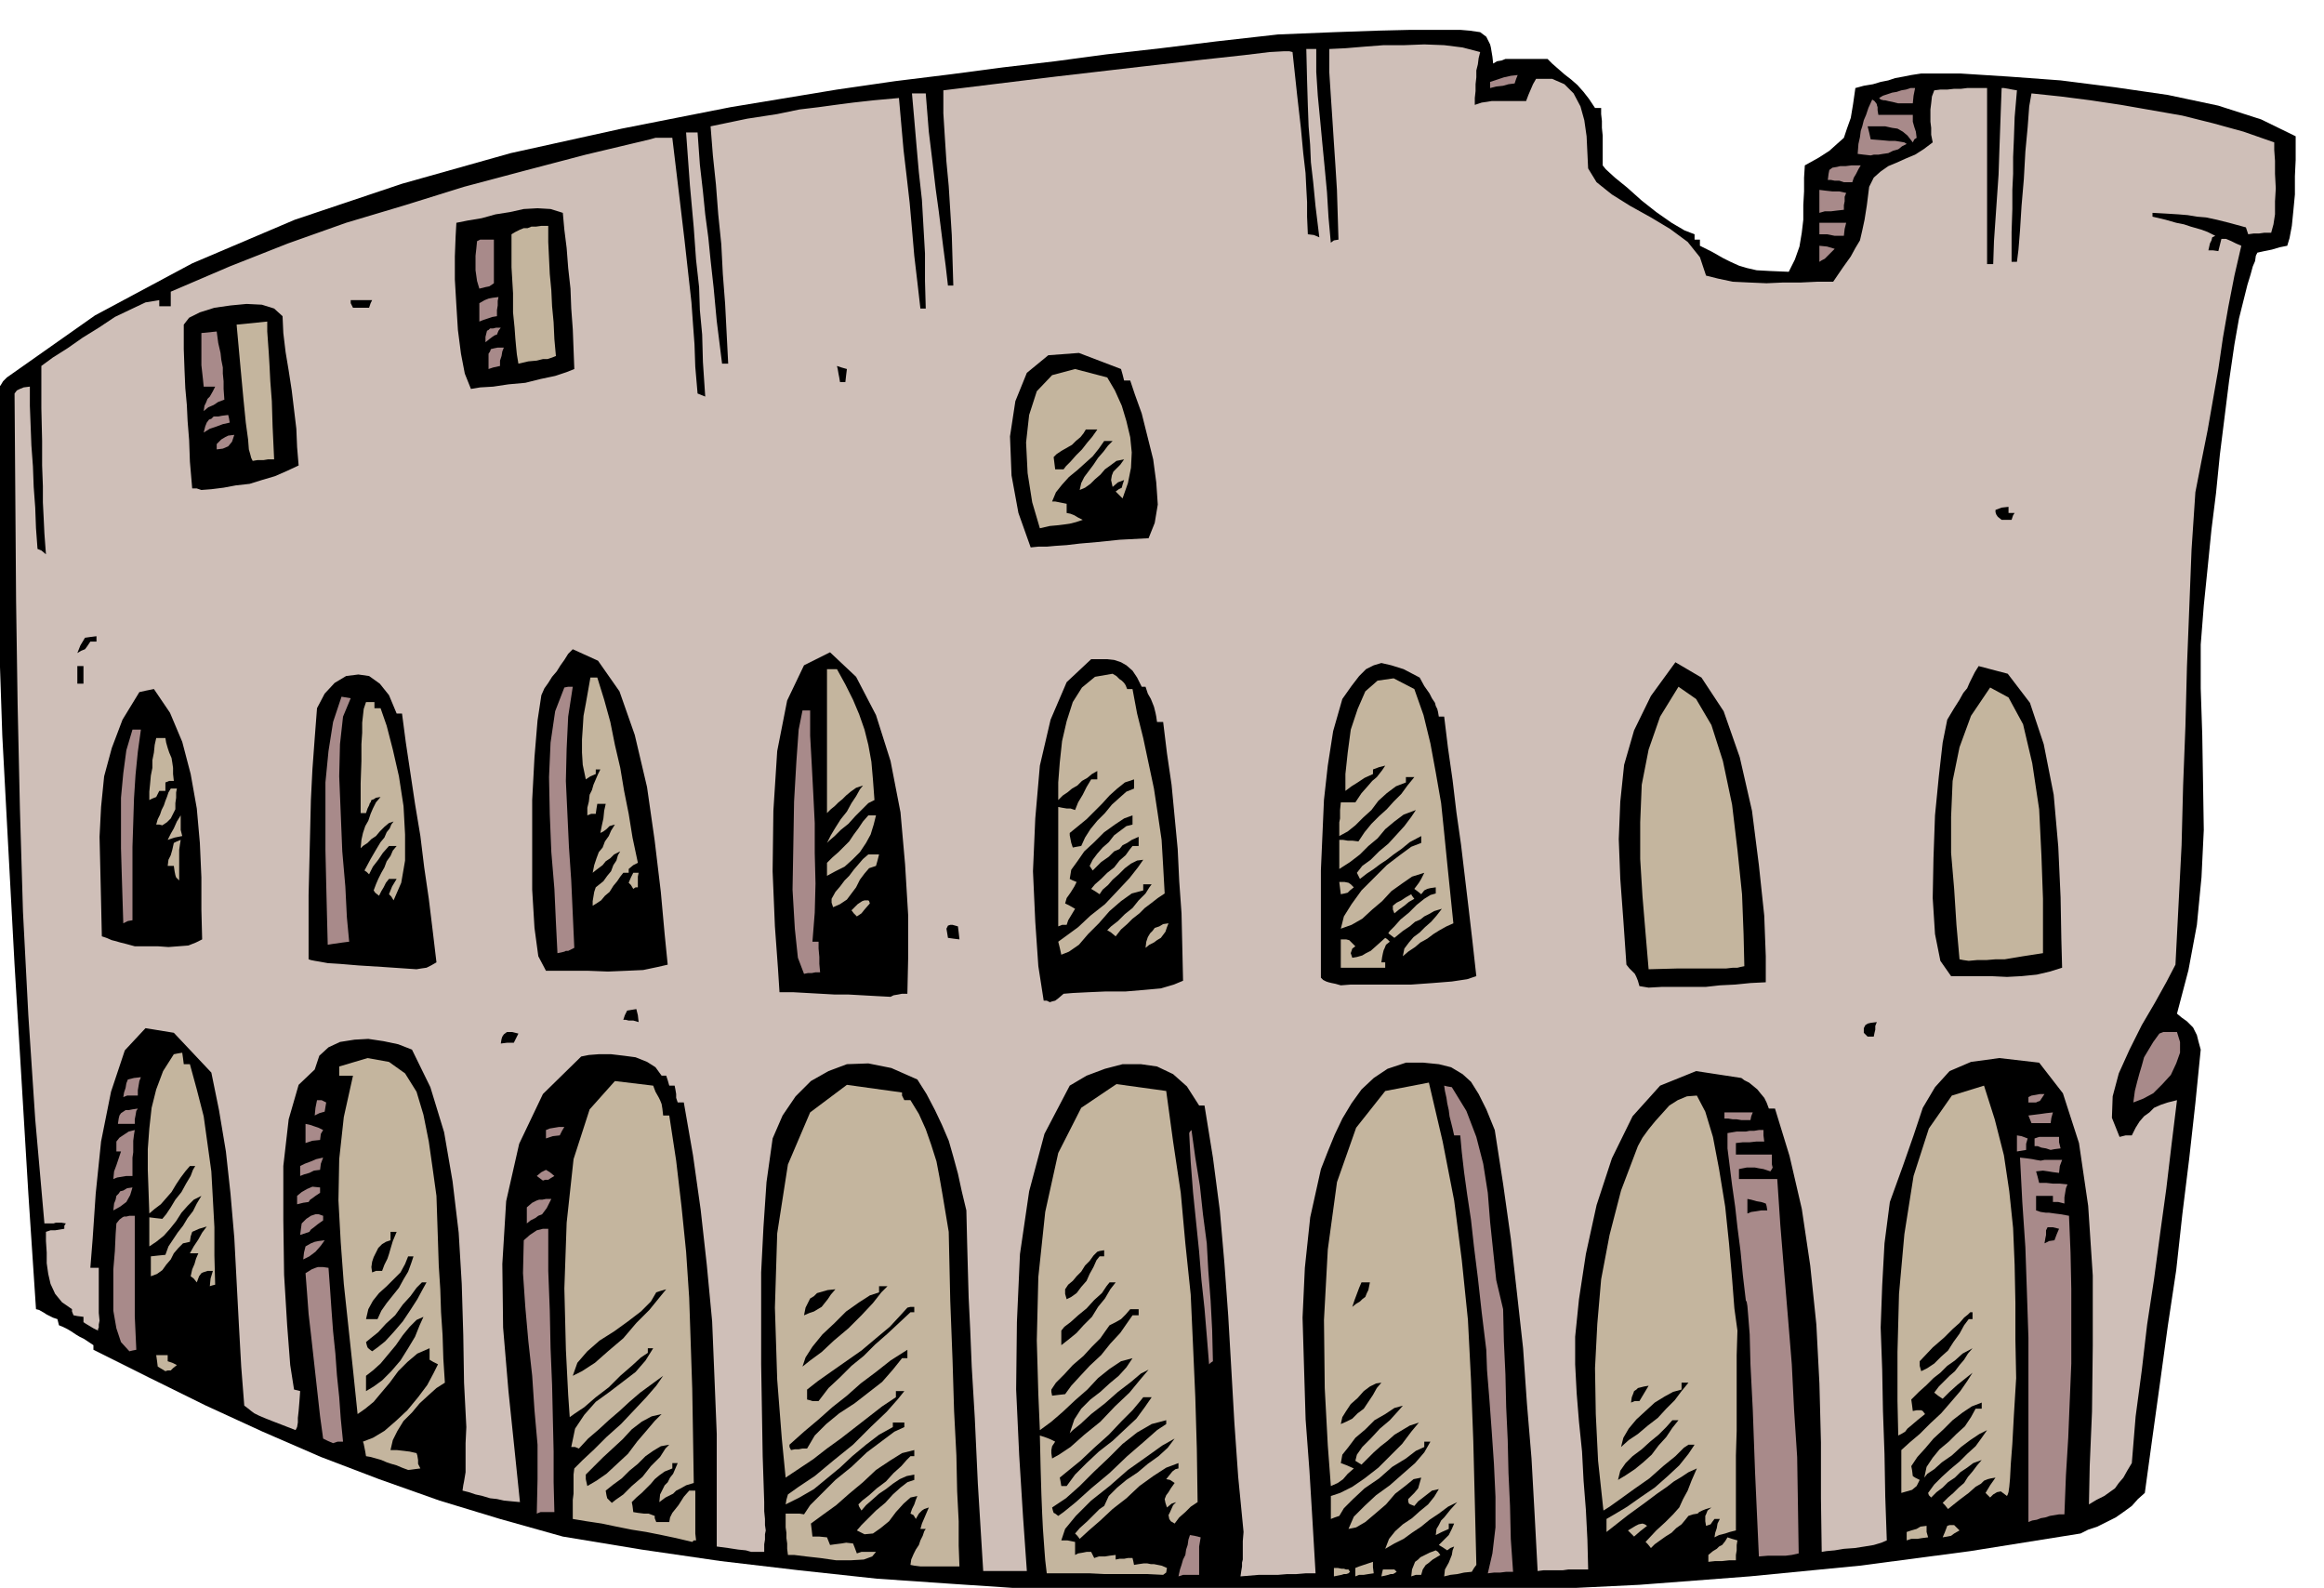
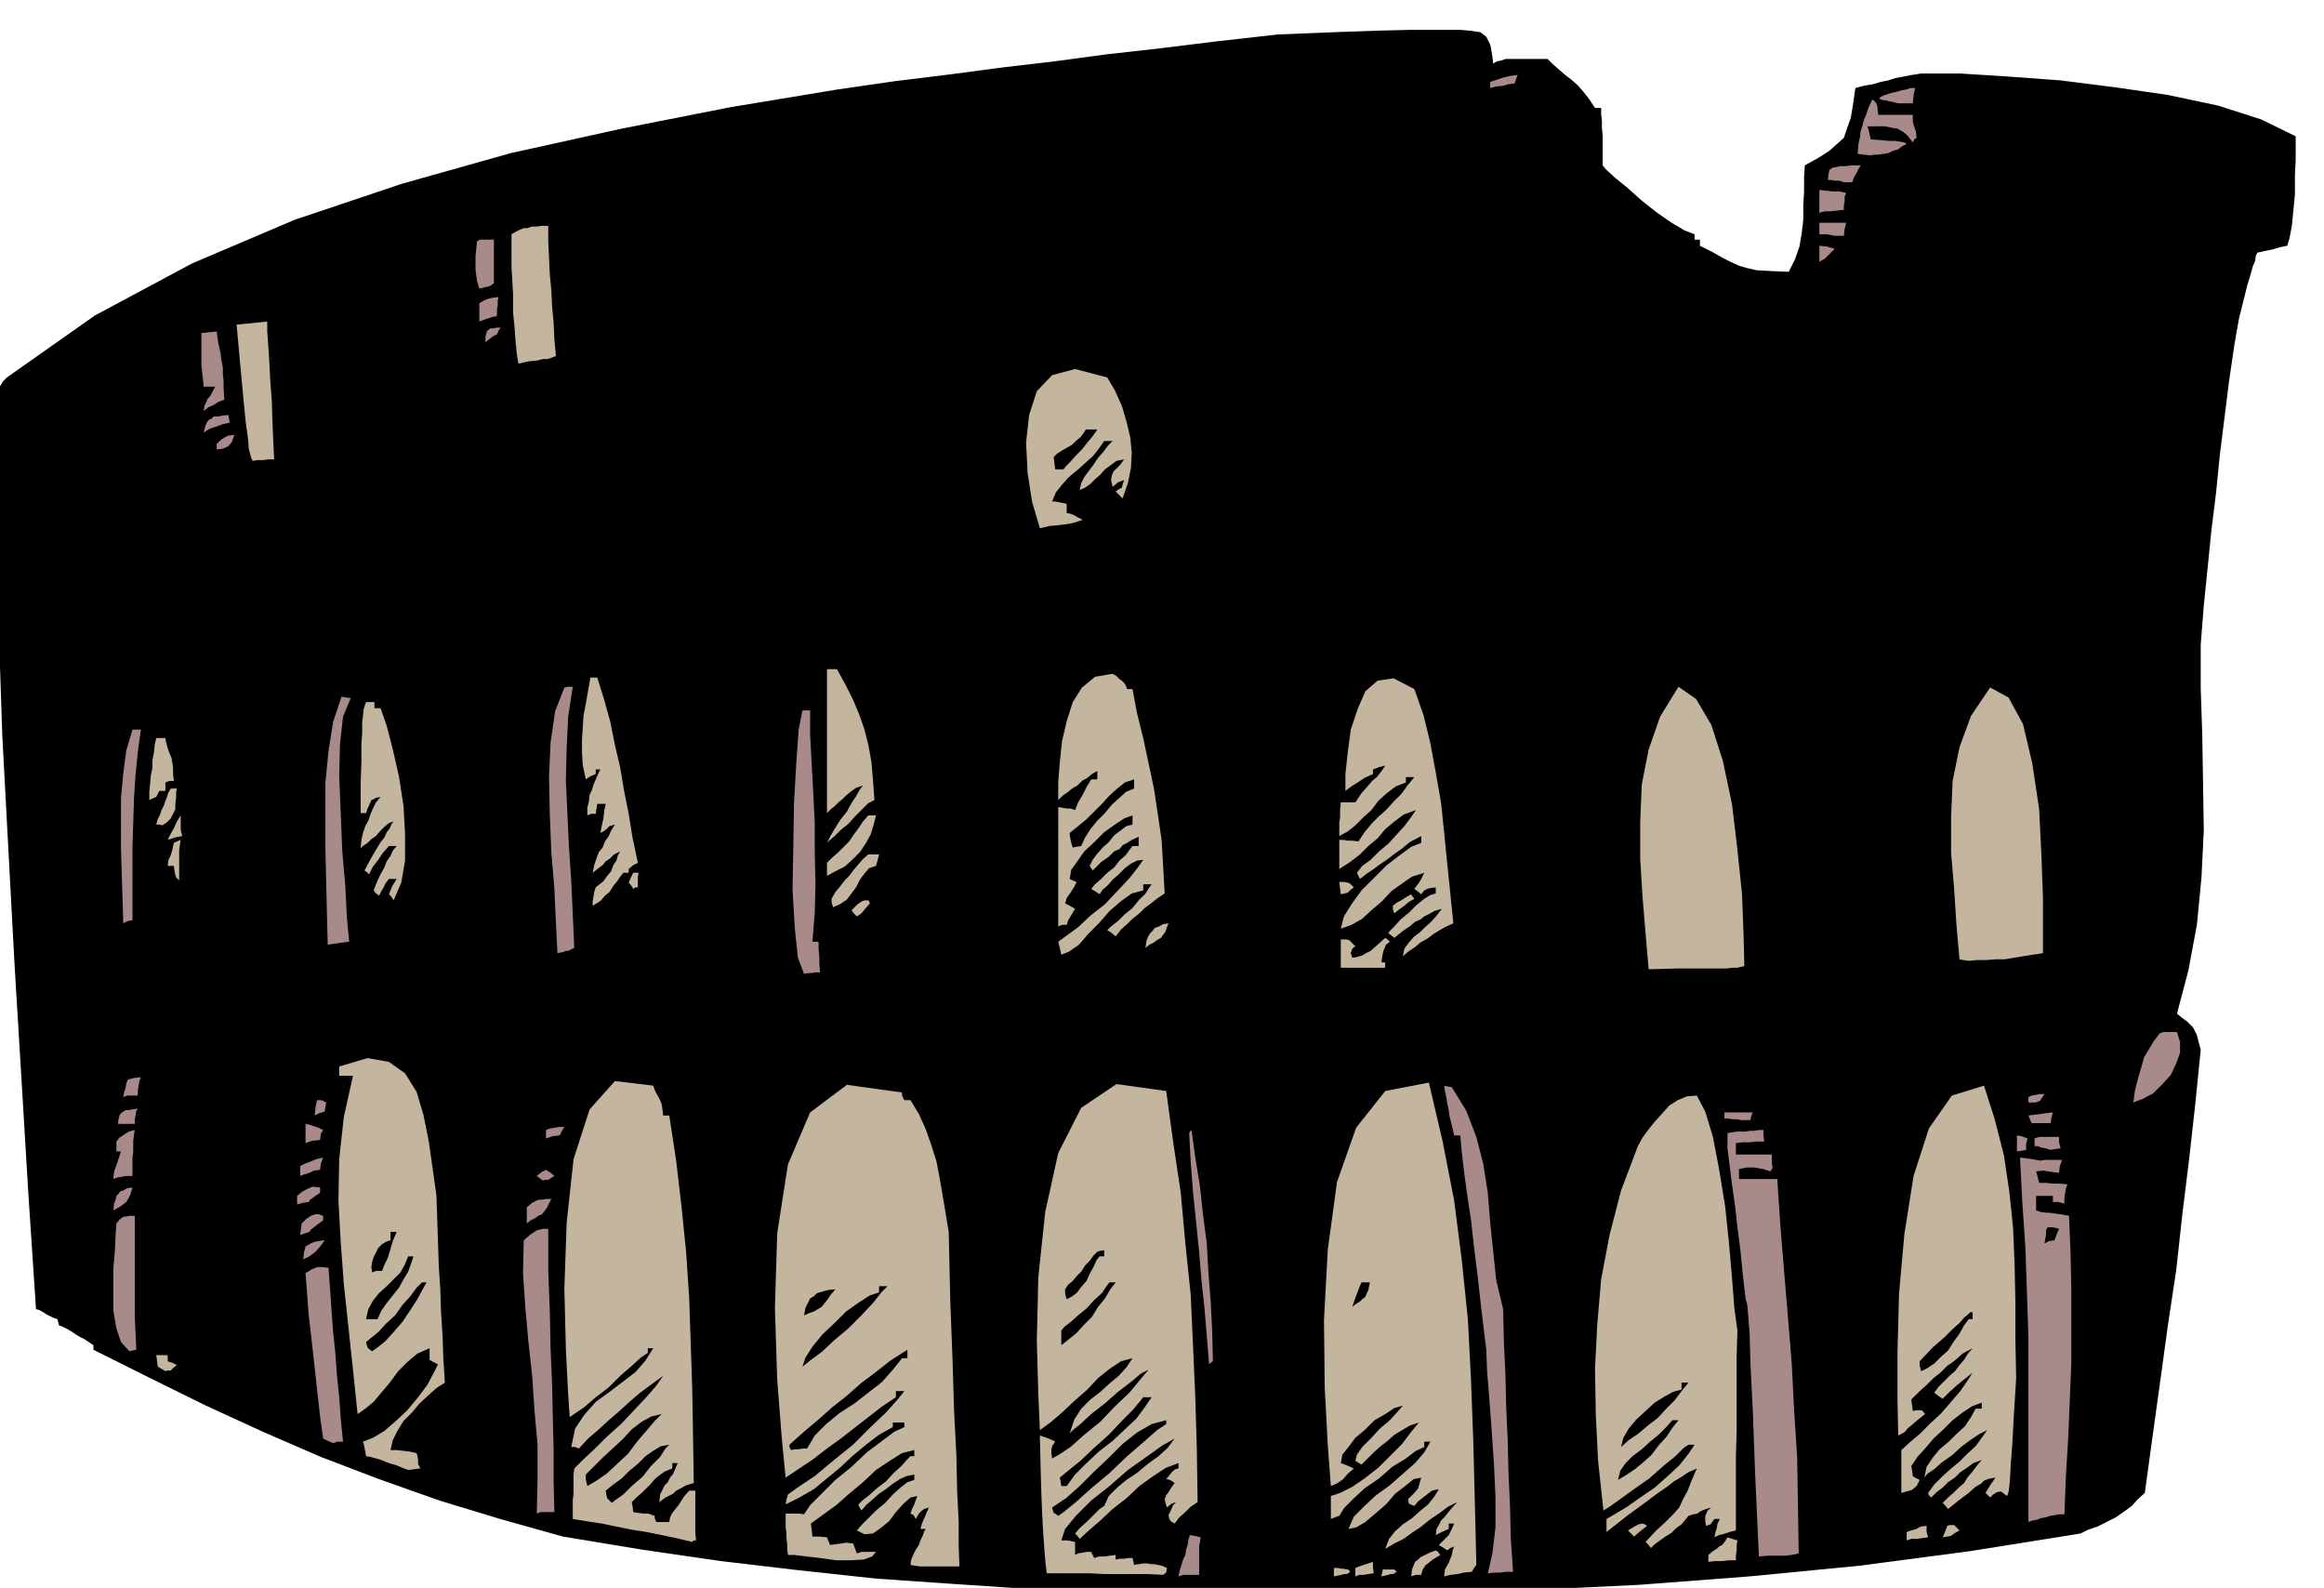
<svg xmlns="http://www.w3.org/2000/svg" fill-rule="evenodd" height="335.05" preserveAspectRatio="none" stroke-linecap="round" viewBox="0 0 3035 2074" width="490.455">
  <style>.brush1{fill:#000}.pen1{stroke:none}.brush2{fill:#c4b59e}.brush3{fill:#a88a8a}</style>
  <path class="pen1 brush1" d="m1566 2085-109-5-105-4-105-7-102-7-102-11-102-12-103-15-103-17-82-23-79-24-79-28-76-29-76-33-74-34-75-37-72-36v-6l-6-4-6-4-6-3-5-3-6-4-5-3-6-3-5-2-1-4-1-4-6-2-4-2-4-2-3-2-7-4-4-1-10-151-9-150-9-149-8-149-8-150-5-149-4-149V514l3-6 4-5 3-5 5-5 115-81 127-68 134-57 140-47 142-40 145-32 142-28 139-23 76-11 73-9 68-9 68-8 67-9 71-8 73-9 80-9 74-3 57-2 42-1h65l12 1 14 2 8 6 5 10 1 4 1 6 1 6 1 9 5-3 6-1 5-2h55l6 6 8 7 8 7 9 7 8 7 8 9 7 9 8 12h8v8l1 9v9l1 10v39l4 5 12 11 16 13 19 17 19 15 20 14 17 10 13 5v7h7v8l16 8 14 8 10 5 11 5 10 3 13 3 18 1 24 1 8-16 6-17 3-18 2-17v-19l1-18v-18l1-16 18-10 14-9 10-9 9-8 4-12 5-14 3-18 3-21 11-3 12-2 10-3 10-2 9-3 11-2 10-2 13-2h51l63 4 68 5 71 9 69 10 66 14 56 18 45 22v31l-1 21v24l-2 21-2 20-3 16-3 10-10 2-10 3-10 2-9 2-2 4-1 7-3 7-3 11-4 13-5 20-6 24-6 34-7 48-6 48-6 48-5 50-6 48-5 50-5 49-4 51v57l2 61 1 61 1 63-3 62-6 62-11 59-15 57 6 5 7 5 4 4 4 4 2 4 3 6 2 8 3 11-7 70-8 72-9 73-8 73-11 73-10 73-10 72-10 73-9 8-8 9-11 8-10 7-12 6-12 6-12 4-10 5-144 23-144 19-144 14-144 11-144 7-144 5-144 2-143 1z" />
  <path class="pen1 brush2" d="m1519 2057-20-1h-56l-20-1h-56l-2-17-1-13-1-14-1-14-1-20-1-25-1-34-1-43 3 1 6 2 5 2 6 3-4 6-1 5v4l1 7 9-5 15-10 18-16 21-17 19-20 19-18 14-17 11-13-10 5-13 11-17 13-17 15-18 14-14 13-10 8-4 4 6-18 9-14 12-12 13-10 12-11 12-10 10-11 8-12-15 4-15 10-15 12-14 15-16 14-16 15-15 13-15 11-2-47-2-70 2-83 9-85 17-77 30-59 46-31 65 9 9 66 10 67 6 66 7 67 3 66 3 68 2 68 1 69-9 6-7 7-8 7-6 8-5-3-2-3-1-5 2-4 4-9 4-4-6 2-6 5-2-6-1-5 2-5 3-4 3-5 5-7-6-4-5-1 4-5 4-5 4-3 4-1v-7l-16 6-17 11-18 13-17 16-18 14-16 15-15 13-12 11-3-4-3-3 6-7 10-9 5-5 5-5 6-6 6-4 6-13 11-11 12-10 15-10 13-11 14-10 12-11 9-12-16 9-21 15-24 17-24 21-24 19-20 20-14 17-5 15h8l10 2v17l4-2 6-1 5-1h6l2 4 2 4 6-2h8l6-1 8-1v6l5-1h6l5-1h6l1 4 1 5 6-1 7-1h4l5 1h4l5 1 5 1 7 3-1 6-4 3z" />
  <path class="pen1 brush3" d="m1539 2059 2-9 2-6 2-7 3-6 1-7 2-6 1-7 2-6 6 1 8 2-1 6-1 6v37h-21l-6 2z" />
-   <path class="pen1" style="fill:#cfbfb8" d="m1620 2059 1-7 1-6v-5l1-4v-24l1-12-7-72-5-71-4-70-4-69-5-69-6-69-9-69-11-68h-7l-16-25-18-16-21-10-21-3h-24l-23 6-24 9-22 13-33 63-20 75-12 82-4 89-1 88 4 86 5 80 5 71h-57l-7-114-4-86-4-67-2-49-2-41-1-35-1-37-1-42-6-25-5-23-6-22-6-21-9-21-9-19-11-21-12-19-34-15-30-6-28 1-24 9-23 13-20 20-17 25-13 30-8 57-4 59-3 59v120l1 60 1 60 2 60v12l1 10v8l1 7-1 5v7l-1 6v10h-17l-7-2-10-1-13-2-15-2v-147l-3-74-3-73-7-74-8-72-10-71-12-69h-8l-2-6v-5l-1-6-1-5h-7l-2-7-2-6h-6l-8-11-11-7-15-6-15-2-17-2h-16l-13 1-10 2-50 49-31 65-17 75-5 82 1 83 7 83 8 77 7 68-11-1-10-1-9-2-9-1-10-3-9-2-9-3-8-2 1-7 1-5 1-6 1-6v-38l1-21-3-58-1-62-2-67-4-67-8-67-11-64-18-59-24-49-18-7-19-4-20-3-18 1-19 3-15 7-12 11-6 18-21 20-13 45-7 61v71l1 71 4 66 4 52 5 32 4 1 4 1-1 14-1 12-1 9v6l-1 6-2 4-18-7-13-5-10-4-7-3-6-3-4-3-5-4-4-3-4-51-3-54-3-57-3-57-5-58-6-55-9-54-10-49-49-52-37-6-27 29-18 54-13 65-7 68-4 59-3 38h11v59l1 10-1 5v4l-1 2v2l-6-3-5-3-5-3-3-2v-7l-8-1-5-1-2-5v-3l-13-9-9-11-6-13-3-13-2-14v-14l-1-15v-12l6-2h6l6-1 6-1v-4l2-3-6-1h-7l-3 1H58l-12-136-9-136-7-135-4-135-3-136-2-135-1-136-1-135 3-4 4-2 5-2 8-1v25l1 26 1 26 2 27 1 27 2 27 1 27 2 27 5 2 6 5-2-27-1-21-1-20v-21l-1-27v-32l-1-43v-55l15-11 19-12 20-14 21-13 21-14 21-10 19-9 18-3v8h15v-19l77-33 76-30 76-27 77-23 77-24 79-21 80-21 84-20 7-2h22l9 75 7 59 5 45 4 36 2 28 2 27 1 29 3 35 5 2 5 2-3-45-1-36-3-32-1-30-4-36-3-42-5-55-5-69h15l3 42 4 35 3 30 4 30 3 30 4 36 4 43 7 56h8l-2-39-2-39-3-39-2-39-4-39-3-39-4-38-3-38 48-10 39-6 29-6 25-3 22-3 23-3 27-3 33-3 3 34 3 34 4 34 4 35 3 34 3 35 4 34 4 35h7l-1-36v-36l-2-35-2-35-4-36-3-34-3-35-3-34h18l4 50 5 41 4 34 4 29 3 24 3 24 3 23 3 26h7l-1-33-1-33-2-32-2-32-3-32-2-31-2-32v-30l147-18 112-13 79-9 55-6 33-4 18-1h8l4 1 6 56 5 44 3 32 3 26 1 20 1 18v19l1 23 8 1 7 3-5-41-3-31-3-26-1-23-2-24-1-27-1-33-1-41h13v30l2 31 3 31 3 32 3 31 3 32 2 33 3 33 4-3 6-1-1-33-1-32-2-32-2-30-2-31-2-30-2-31V64l21-1 24-2 26-2h27l26-1 26 1 24 3 23 6-2 8-1 8-2 8v9l-1 9v9l-1 9v9l9-3 7-1 6-1h45l3-8 3-7 3-7 4-7h21l16 7 12 12 9 17 5 18 3 21 1 21 1 21 11 18 20 16 24 15 27 15 25 15 23 17 16 20 8 24 16 4 19 4 21 1 23 1 22-1h23l21-1h21l13-19 10-14 6-11 6-10 3-13 3-14 3-19 3-24 6-12 9-8 10-7 12-5 11-5 12-5 11-7 12-9-2-10v-9l-1-8v-16l1-8 1-9 3-8 8-1h9l9-1h9l8-1h26v230h8l1-30 2-29 2-29 2-29 1-30 1-28 1-28 1-27h3l6 1 5 1 6 1-3 35-1 29-1 23v22l-1 21v25l-1 30v39h7l2-16 2-25 2-32 3-35 2-36 3-32 2-27 3-17 38 4 39 5 40 6 40 7 40 7 40 10 40 11 40 14v10l1 14v17l1 19-1 17v17l-2 13-3 11h-9l-7 1h-7l-7 1-2-6-1-3-22-6-16-4-14-3-12-1-12-2-12-1-16-1-18-1v5l17 4 14 4 10 2 9 3 7 2 7 2 8 3 10 5-4 2-1 4-2 4-2 9h6l7 1 2-8 2-8h6l7 3 6 3 7 3-9 39-8 41-7 40-6 41-7 40-7 40-8 40-8 41-5 75-3 77-3 76-2 78-3 77-2 78-4 78-4 78-12 23-15 27-17 29-16 32-14 31-8 30-1 28 10 25 8-2h8l5-10 5-8 6-7 7-5 6-6 9-4 9-3 12-3-7 57-7 59-8 58-8 60-9 59-7 60-8 60-5 61-6 10-5 9-6 7-5 7-7 5-7 5-10 5-10 6 1-50 3-71 1-86v-92l-6-91-12-82-21-65-31-40-52-6-37 5-28 12-19 21-16 27-12 36-14 40-17 47-7 54-3 55-2 55 2 55 1 54 2 56 1 56 2 57-7 3-10 3-12 2-13 2-14 1-12 2-11 1-6 1-1-70v-73l-2-77-4-77-8-77-11-74-16-69-19-62h-8l-3-8-3-6-5-6-4-5-6-5-5-4-6-3-4-3-59-9-47 19-36 40-27 55-20 61-14 64-9 59-5 49v36l2 38 3 37 4 39 2 38 3 38 2 39 1 39h-26l-7 1h-25l-8 1-4-75-4-72-6-72-5-72-8-72-8-71-10-71-11-71-11-27-10-20-10-16-11-10-15-9-16-4-20-2h-23l-24 8-18 12-16 15-13 18-12 20-10 21-9 22-9 23-14 63-7 66-3 65 2 67 2 66 5 67 4 66 4 68h-13l-12 1h-12l-12 1h-25l-12 1-12 1z" />
  <path class="pen1 brush2" d="M1742 2059v-11h5l5 1h3l3 1h3l2 3-2 2-3 1h-3l-3 1-5 1-5 1zm28 0v-11l5-2 6-2 6-2 6-2v7l1 8-7 1-6 1h-6l-5 2zm34 0 1-5 1-4h15l3 3-3 2-2 1h-3l-3 1-4 1-5 1zm39 0 1-9 2-5 2-5 4-3 3-3 6-3 6-3 8-3 3 2 3 4-10 6-6 5-3 2-2 3-2 3-2 7h-7l-6 2z" />
  <path class="pen1 brush2" d="m1886 2059 1-9 5-9 2-5 2-5 1-6 2-5-5 2-4 3-6-4-5-3 7-7 6-6 4-8 3-7h-7v7l-9 4-8 4 1-8 3-5 3-6 4-4 8-10 9-10-12 6-12 9-12 8-11 9-12 8-11 8-12 6-12 7 5-13 8-10 10-9 12-8 10-9 11-9 8-10 6-10-9 2-9 7-9 7-5 6-5-2-2-1-1-3v-3l8-8 5-6 2-7 2-7-10 2-11 9-13 10-12 14-14 12-13 11-12 7-10 2 7-16 14-14 15-14 18-13 17-15 16-14 12-14 8-14h-8v7l-11 5-13 10-18 11-17 15-19 13-15 14-12 12-6 10-6 2-5 2v-30l12-4 16-8 16-11 18-14 16-16 15-15 12-16 10-12-12 4-10 6-10 6-9 8-9 7-9 8-8 8-8 8-8-5 2-8 7-10 11-11 12-13 13-11 10-11 7-8-11 3-12 8-14 8-12 12-13 11-9 12-8 10-2 11 8 3 9 4-8 7-6 7-7 5-9 4-4-53-4-75-1-89 5-92 12-88 25-71 38-48 57-11 18 77 15 77 10 78 8 78 4 78 3 80 2 80 2 82-3 4-3 5-10 1-9 2-9 1-8 2z" />
  <path class="pen1 brush3" d="m1943 2055 6-26 4-34v-40l-2-43-3-44-3-41-3-37-1-27-6-49-5-45-5-40-4-36-5-33-4-29-3-26-2-22h-8l-2-9-2-8-2-8-1-8-2-9-1-7-2-9-1-7 4 1 6 1 19 31 13 34 9 35 6 38 3 38 4 38 4 38 9 38 1 42 2 43 1 43 2 43 1 43 2 43 1 43 3 43h-9l-8 1h-8l-8 1z" />
  <path class="pen1 brush2" d="m1202 2046-8-1-5-1 1-7 3-7 3-6 4-6 2-6 3-6 2-6 2-3h-7l2-7 3-7 3-7 3-7-6 2-3 2-4 4-4 7-3-5-4-2 2-6 3-6 2-6 2-5-9 2-9 8-10 11-9 12-11 9-10 7-11 1-10-5 6-7 9-9 10-10 12-10 10-11 10-9 9-7 9-3v-7l-10 2-9 4-9 6-9 7-9 6-9 8-8 7-6 7-3-5-1-3 5-5 9-7 10-9 12-9 10-11 10-9 7-8 5-5h5v-8l-16 4-16 10-18 12-17 16-18 15-17 15-18 13-15 11 1 8 1 9h9l10 1 2 5 2 5 7-1 8-1 6-1 9 1 2 5 3 8 6-2h19l-5 6-11 4-17 1h-19l-21-3-18-2-16-2h-8l-1-8v-7l-1-7v-7l-1-7v-18h18l6 1 8-12 15-15 18-18 21-17 20-19 20-15 16-12 13-6v-6h-15v6l-18 10-17 13-18 15-16 15-17 14-17 14-19 11-18 9 1-6 2-7 14-10 21-14 24-20 26-21 23-23 21-20 15-17 8-10h-11v8l-18 12-18 14-18 14-18 14-18 13-18 14-18 12-18 12-5-51-6-77-3-94 3-97 14-90 29-68 48-36 72 10v4l3 6h8l11 18 9 20 7 20 7 22 4 21 4 23 4 24 4 24 2 90 3 78 2 66 3 58 1 47 2 39v32l1 27h-51zm1029-6v-9l6-5 5-3 3-3 4-2 4-5 3-5 6 2 7 2-1 6v7l-1 6v7h-9l-9 1h-9l-9 1z" />
  <path class="pen1 brush3" d="m2297 2033-5-110-3-82-3-59-1-39-2-25-1-12-1-6-1-1-4-34-3-31-4-31-3-27-4-28-3-24-3-24v-20l6-1 6-1h12l5-1h6l6-1h6v7l1 8h-10l-9 1h-9l-9 1v15h47v13l1 4-1 2-2 3-9-3-6-1-5-1h-11l-5 1-5 1v13h50l4 60 5 61 5 60 5 61 3 60 4 61 1 62 1 64-9 2-8 1h-23l-12 1z" />
  <path class="pen1 brush2" d="m2156 2022-4-5-3-3 14-15 12-11 10-10 8-9 5-11 6-11 5-13 7-16-11 5-9 6-10 6-9 7-13 9-16 12-22 16-28 22v-17l12-7 15-9 17-12 19-13 17-15 15-14 12-15 8-12h-8l-6 4-11 11-16 13-18 16-20 14-18 13-14 10-8 5-7-65-3-61-1-60 3-58 5-58 11-58 15-58 22-58 6-11 8-11 9-11 9-10 9-10 11-7 12-5 13-1 11 21 10 33 8 42 8 49 5 48 4 46 3 39 4 29-1 32v99l-1 32v98l-8 2-6 2-8 2-6 3 1-6 2-6 1-6 3-6h-7l-3 4-2 3-3 1-3 1-1-6v-7l1-2 2-5 5-4-7 2-5 2-4 2-2 2-6 1-6 2-4 5-5 6-7 5-6 6-8 5-7 5-7 5-5 5zm-1252-8-21-5-19-4-20-4-19-3-20-4-19-4-20-3-18-3v-25l1-8v-25l1-8 11-11 15-14 16-16 19-17 17-18 16-17 13-15 9-13-15 11-15 11-14 12-13 12-14 12-13 12-14 12-12 13-5-2h-5l5-24 12-18 15-17 18-13 17-13 17-13 13-15 10-16h-7v6l-9 6-12 11-15 13-15 15-17 13-15 13-12 8-7 5-2-29-3-59-2-80 3-86 9-83 21-65 33-37 50 6 3 8 4 7 2 4 2 5 1 6 1 9h8l9 59 7 60 6 59 4 60 2 59 2 60 1 60 1 63-10 3-7 4-6 3-4 4-10 5-8 6 1-10 3-6 3-6 4-4 3-6 4-5 3-7 3-7h-7v7l-10 4-7 5-6 5-5 6-6 6-6 6-7 6-6 6 1 5 1 8 6 1 8 1h6l8 3v3l2 5h17l1-6 3-6 4-5 4-5 7-11 7-8h8v56l1 9h-3l-2 2zm1586-2v-11l6-2 7-2 5-3 8-1v8l2 7-8 1-6 1h-8l-6 2z" />
  <path class="pen1 brush2" d="m2134 2007-4-4-4-4 5-3 5-3 4-2 5-1 3 1 3 2-9 7-8 7zm403 1 3-7 3-8 3-1h6l3 3 4 4-7 4-4 3-5 1-6 1z" />
  <path class="pen1 brush3" d="M2649 1988v-241l-2-60-2-58-4-59-3-58 9 1 7 1 5 1 6 1 5-1h23l-3 8-1 9-8-1-6-1-7-1-9 1 2 7 2 8h9l9 1h9l10 1-2 5-1 6-1 6v8l-8-2h-7v-8h-22v19l6 2 7 1h4l7 1 8 1 11 2 2 48 1 48v97l-2 48-2 49-3 49-2 51h-7l-6 1-6 1-6 2-6 1-5 2-6 1-5 2z" />
  <path class="pen1 brush1" d="m1382 1980-4-3-2-1-1-3-1-4 18-12 18-16 19-19 19-18 18-18 19-15 19-11 19-5v5l-12 8-17 15-22 19-23 22-24 20-20 18-16 13-7 5z" />
  <path class="pen1 brush3" d="m701 1977 1-45v-45l-4-45-3-45-5-45-4-45-3-44 1-43 8-7 6-4 3-2 4-1 4-1h7v55l2 52 1 49 2 48 1 44 1 43v40l1 39h-18l-5 2z" />
  <path class="pen1 brush2" d="m2544 1971-4-5-3-3 7-7 7-6 7-7 7-6 5-8 6-7 6-8 6-7-11 4-8 6-9 6-7 7-9 6-7 7-8 6-7 7-3-3-1-3 8-11 10-10 11-10 12-10 10-10 11-10 8-11 7-10-10 5-12 8-12 9-12 11-13 9-10 9-9 6-4 5 3-14 8-12 9-11 12-10 10-10 11-10 8-12 6-11h8v-8l-13 5-12 8-13 10-12 12-13 12-11 13-10 11-8 12 1 5 1 8 3 2 6 3-4 8-6 5-7 2-7 2v-56l11-10 13-11 14-14 14-13 13-15 12-14 9-13 7-11-10 8-10 8-10 9-9 9-6-4-5-4 6-8 7-7 7-7 7-6 6-8 6-7 5-8 6-7-13 7-10 9-10 7-9 9-9 7-9 9-10 9-10 10 1 7 1 8 5-1h6l2 1 3 4-10 8-7 6-6 5-3 4-5 3-4 2-1-45v-64l2-76 7-78 12-76 20-62 30-43 42-13 14 44 12 47 7 47 5 48 2 48 1 50v48l1 50-3 49-2 37-2 26-1 19-1 11-1 7-1 3-1 2-8-6-5 1-5 3-4 4-3-3-3-3 6-10 7-10-6 1-4 1-5 2-4 4-7 4-9 8-12 9-15 12z" />
  <path class="pen1 brush1" d="m799 1963-4-4-2-2-1-4-1-6 10-8 11-8 10-10 11-9 10-10 10-7 10-6 11-2-5 5-7 11-12 12-11 14-14 12-11 11-10 7-5 4zm587-22-1-6-1-5 11-9 16-13 18-17 19-17 17-18 14-14 10-12 4-5h11l-9 13-11 15-15 14-16 15-18 14-16 15-15 15-11 15h-7zm-619 0-2-9v-6l10-10 12-12 13-12 13-12 12-13 13-10 13-7 13-3-9 9-11 13-12 14-12 16-14 13-14 13-13 9-12 7zm1346-8 3-12 7-10 9-9 12-9 11-10 11-9 10-10 8-9h8l-8 10-8 12-10 11-9 12-11 10-11 9-12 8-10 6z" />
  <path class="pen1 brush2" d="m533 1920-8-3-7-3-7-2-6-2-7-3-7-2-7-2-6-1-1-6-1-5-1-5-1-3 13-5 15-9 15-13 15-14 14-17 12-16 8-15 6-12-6-3-5-3v-15l-16 7-13 11-12 12-11 15-11 13-10 12-11 9-10 7-6-58-6-56-6-56-4-54-3-55 1-54 6-55 12-54h-18v-12l37-11 28 5 21 15 15 24 9 30 7 35 5 35 5 36 1 30 1 30 1 31 2 31 1 30 2 30 1 31 2 31-11 7-10 9-12 11-10 12-11 11-8 13-6 12-3 13h8l9 1 8 1 9 2 1 3 1 6v5l3 6-8 1-8 1z" />
  <path class="pen1 brush1" d="m1033 1894-2-4v-3l19-17 19-16 18-16 19-15 18-16 20-15 19-15 22-14v11h-7l-12 15-14 16-18 14-18 14-20 13-17 14-15 15-10 17h-6l-5 1h-5l-5 1zm1084-4 3-12 7-12 10-12 12-11 12-11 13-8 11-6 11-3v-9h9l-9 11-9 12-11 11-11 12-13 10-13 11-12 8-10 9z" />
  <path class="pen1 brush3" d="m435 1885-7-3-6-3-4-29-3-27-3-27-3-27-3-27-3-26-2-27-2-26 8-5 5-2 3-1h7l7 1 2 27 2 29 2 27 3 29 2 28 3 29 2 28 3 30h-7l-6 2z" />
-   <path class="pen1 brush1" d="m1751 1860 2-9 5-8 6-9 9-8 8-9 8-6 8-4 7-1-6 7-5 9-6 9-6 9-8 6-7 7-8 4-7 3zm-690-30-3-1-4-1v-13l14-11 17-12 20-14 20-14 19-16 18-15 13-14 10-11 4-1h5v7h-5l-15 14-15 14-16 14-15 15-16 13-15 15-15 14-13 17h-8zm1069 2 1-7 2-5 1-3 3-2 2-2 4-1 4-1 6-1-6 10-6 10h-6l-5 2zm-756-9-1-5v-3l6-9 11-11 11-12 14-12 11-12 11-11 7-10 5-7 8-4 7-4 6-6 6-7h11v8h-8l-7 10-9 13-13 14-12 15-15 14-13 14-11 12-8 11-9 1-8 1zm-896-6v-20l9-7 10-9 10-12 10-12 9-13 9-11 9-9 9-4-5 11-6 15-9 15-10 16-12 14-12 12-11 8-10 6zm270-20 6-17 13-15 16-14 19-12 18-13 17-13 13-13 7-12 6-2 7-2-9 11-13 16-17 17-17 20-20 17-17 15-17 11-12 6z" />
  <path class="pen1 brush2" d="m216 1791-5-3-5-3-1-8-1-7h15v8l6 2 6 3-5 4-3 3h-4l-3 1z" />
  <path class="pen1 brush1" d="m2509 1791-2-7v-6l17-18 15-13 11-11 9-8 6-7 5-4 3-3h3v9h-5l-6 8-6 11-8 11-7 11-9 8-9 9-9 6-8 4zm-1461-6 4-12 9-14 13-16 16-15 15-15 17-12 14-9 12-4v-8h11l-8 8-11 14-15 16-17 17-19 16-16 15-15 11-10 8z" />
  <path class="pen1 brush3" d="m1579 1782-3-37-3-36-4-37-3-37-4-39-4-39-3-39-2-38 1-2 2-2 5 36 6 37 4 37 5 38 2 36 3 39 2 38 1 41-3 2-2 2zm-1410-17-11-12-6-18-4-23v-54l2-24 1-22 1-14 4-5 4-3 2-1h3l4-1h7v131l1 22 1 22-5 1-4 1z" />
  <path class="pen1 brush1" d="m486 1765-4-3-2-2-1-3-1-4 6-5 10-8 10-11 12-11 10-14 10-11 8-11 7-7h6l-5 9-7 13-9 14-10 15-12 14-11 12-10 8-7 5zm900-8v-19l4-5 8-6 10-9 11-9 10-11 10-9 6-9 4-5h8l-7 9-7 12-9 11-8 13-11 11-9 10-11 9-9 7zm-908-34 3-13 6-11 8-10 10-9 9-9 9-9 6-11 4-10h7l-3 9-4 11-6 10-6 11-8 10-8 10-7 10-5 11h-15zm572-5 2-10 3-6 3-6 5-3 4-4 7-2 7-2 10-1-6 7-4 6-4 5-4 5-5 3-5 3-6 2-7 3zm716-11 3-9 3-8 3-8 3-7h11l-1 5-1 5-2 4-2 5-4 3-3 3-5 3-5 4zm-373-10-2-7v-6l4-6 6-5 5-6 6-6 5-8 6-6 5-7 5-5 3-1 6-1v8h-6l-4 5-4 9-5 9-4 9-7 8-6 8-7 5-6 3z" />
-   <path class="pen1 brush2" d="m274 1680 1-10 3-10h-7l-3 1-3 1-2 1-3 4-3 8-4-5-4-3 2-9 3-7 2-7 3-7h-11l5-9 6-9 5-9 6-8-10 3-9 4-2 6-1 7-9 2-6 6-6 7-4 8-6 7-5 7-7 5-8 3v-26l9-1 10-1 4-11 6-9 6-9 7-9 6-10 7-9 5-10 6-10-10 5-8 8-8 9-7 11-8 10-8 9-10 8-9 6v-38l8 1 9 1 5-6 6-9 6-10 8-10 6-11 6-10 3-8 3-5h-7l-6 7-6 8-6 9-6 10-7 8-7 8-8 6-7 6-1-29-1-28v-27l2-27 3-27 6-24 9-24 14-22 5-1 6-1 1 7 1 8h8l9 33 9 35 5 36 5 36 2 36 2 37v37l1 38-4 1-3 1z" />
  <path class="pen1 brush1" d="m486 1662-1-7 1-7 2-6 3-6 3-6 5-5 5-3 6-2v-11h8l-5 12-3 10-2 7-2 6-4 8-3 8h-8l-5 2z" />
  <path class="pen1 brush3" d="m396 1645 1-9 2-8 7-4 5-2 5-1 8-1-5 7-7 8-8 6-8 4z" />
  <path class="pen1 brush1" d="m2670 1624 1-6 1-5v-6l2-4h7l8 2-3 7-3 8-7 1-6 3z" />
  <path class="pen1 brush3" d="m392 1613 1-8 1-7 6-6 6-4 3-1 3-1h4l6 2v6l-7 5-5 4-4 3-2 3-6 2-6 2zm296-15v-21l7-6 6-3 3-1h4l5-1h7l-3 6-3 6-3 4-3 4-5 2-4 3-6 3-5 4z" />
-   <path class="pen1 brush1" d="M2282 1585v-19l5 1 7 2 6 1 6 2 1 3 1 6h-8l-6 1-7 1-5 2z" />
  <path class="pen1 brush3" d="m148 1581 1-9 2-5 1-5 3-3 2-3 4-1 5-3 7-1-3 10-5 9-8 6-9 5zm240-8v-11l6-5 7-4 7-3 10 1v7l-6 4-4 3-3 2-2 3-7 1-8 2zm321-31-4-3-4-3 6-5 6-3 5 3 6 5-5 3-3 2h-4l-3 1zm-561-2 1-10 3-8 3-9 3-9h-6v-13l4-5 6-4 6-4 8-2-1 6-1 8v15l-1 7v24h-8l-6 1-6 1-5 2zm244-4v-13l6-3 8-3 7-3 9-2-3 8-1 8-8 1-6 3-7 2-5 2zm2242-32v-21l6 1 8 3-2 7v8l-6 1-6 1zm44-2-6-2-6-1-5-2h-4v-10l6-2h26v7l2 8-8 1-5 1zm-2279-9v-25l5 1 6 2 6 2 6 3-3 5-1 8-10 1-9 3zm314-6v-11l5-2 6-1 6-1h7l-3 5-3 6-9 1-9 3zm-559-19 1-7 1-4 2-3 3-2 3-2h4l5-1 7-1-2 3-1 6-1 5v6h-22zm2499-1-2-5-2-5 8-1 8-1 7-1 9-1-2 7-1 7h-25zm-379-4-6-1h-5l-6-1h-5v-8h37l-2 5-1 5h-12zm-1863-6 1-10 2-10h6l6 3-1 6-1 6-7 2-6 3zm2248-17h-10v-7l4-2 6-1 5-1h6l-4 6-2 3-3 1-2 1zm127 0 2-15 3-12 3-11 3-10 3-11 6-10 6-10 8-11 5-2h18l4 13v14l-5 14-7 15-11 12-12 12-13 7-13 5zm-2625-7 1-6 2-6 1-6 2-5 8-2 9-1-2 5-1 6-1 6v7h-14l-5 2z" />
  <path class="pen1 brush1" d="m654 1363 1-6 1-3 2-3 4-3h7l8 2-3 6-3 6h-9l-8 1zm1785-9-5-5v-6l2-4 3-2 4-1 8-1-2 5v5l-1 4-1 5h-8zm-1618-21-4-1h-3l2-6 3-6 6-1 6-1 2 8 1 9-7-2h-6zm550-24-4-2h-4l-7-45-4-58-3-66 3-69 6-69 14-60 21-49 32-30h21l9 1 9 3 7 4 8 7 6 9 6 12h5l3 9 4 7 2 5 2 5 1 4 1 4 1 5 1 7h8l5 41 6 41 4 42 4 42 2 42 3 42 1 43 1 45-12 5-17 5-22 2-24 2h-26l-23 1-20 1-12 1-7 6-4 3-4 1-3 1zm-208-7-19-1-18-1-18-1h-18l-18-1-18-1-18-1h-18l-2-31-4-55-3-72 1-79 5-78 13-66 22-46 34-17 34 32 26 50 19 60 13 67 6 68 4 66v57l-1 46h-7l-5 1-6 1-4 2zm990-12-6-1-6-1-2-7-2-5-2-4-2-2-5-5-4-5-4-58-4-54-2-52 2-49 5-48 13-45 22-45 32-44 34 20 29 44 21 60 16 70 9 71 7 66 2 53v34l-20 1-20 2-20 1-18 2h-57l-18 1zm-402-3-7-2-5-1-4-1-3-1-4-2-3-3v-140l2-46 2-46 5-45 7-45 12-42 12-17 10-13 9-9 10-5 10-3 13 3 16 5 21 11 6 11 7 10 3 6 4 6 1 4 2 4 1 4 1 6h7l5 41 6 42 5 42 6 42 5 42 5 42 5 43 5 45-12 4-20 3-25 2-28 2h-79l-13 1zm797-12-14-20-7-35-3-47 1-52 2-56 5-51 5-44 6-30 9-15 7-11 5-9 5-6 3-7 3-6 4-8 5-8 38 10 29 38 18 54 13 66 6 68 3 66 1 55 1 37-16 5-17 4-20 2-19 1-21-1h-52z" />
  <path class="pen1 brush3" d="m1050 1272-8-21-4-38-3-51 1-56 1-59 3-52 3-42 5-25h10v33l2 36 2 38 2 40v39l1 40-1 38-3 38h8v9l1 11v9l1 11h-6l-5 1h-5l-5 1z" />
  <path class="pen1 brush1" d="m713 1268-10-19-5-37-3-50v-117l3-56 4-48 5-33 4-9 5-7 5-8 6-7 5-8 5-7 5-8 6-6 33 15 28 40 20 57 16 68 10 70 8 67 5 55 4 40-13 3-19 4-22 1-24 1-26-1h-55zm-169-2-44-3-32-2-24-2-16-1-11-2-6-1-5-1-3-1v-84l1-41 1-41 1-42 2-40 3-41 3-39 10-19 13-14 15-9 16-2 14 2 14 10 12 15 10 24h7l5 38 6 40 6 40 7 42 5 41 6 41 5 41 5 42-7 4-6 3-7 1-6 1z" />
  <path class="pen1 brush2" d="m2153 1266-4-47-4-48-3-49v-48l2-49 9-46 15-43 24-39 23 16 20 34 15 47 12 57 7 59 6 58 2 52 1 42-5 1-4 1h-6l-9 1h-64l-37 1zm-402-2v-37h7l4 1 3 3 5 5-4 3-1 3-1 3 2 6 6-1 7-2 5-3 6-3 9-8 10-9 3 2 3 3-5 4-2 5-1 2-1 4-1 5-1 7h5v7h-58zm820-9-7-1-5-1-4-45-3-47-4-47v-47l2-47 9-44 15-41 25-37 24 13 19 35 12 51 9 60 3 61 2 56v71l-13 2-13 2-12 2-12 2h-12l-12 1h-12l-11 1zm-1185-8-2-9-2-8 11-8 15-11 16-15 19-15 17-18 15-16 11-14 7-10-8 1-8 4-8 6-8 8-8 7-6 7-7 6-4 6-6-4-5-3 5-6 8-7 8-8 9-7 7-9 8-7 5-7 4-5h8v-12l-9 4-6 4-6 3-4 5-7 3-7 7-10 7-11 11-2-3-2-3 4-8 6-8 7-8 8-7 7-9 8-6 8-6 8-2v-12l-11 4-12 8-14 10-13 13-13 12-9 13-8 11-2 12 4 2 5 2-3 6-5 8-5 7-2 7 6 3 7 4-3 5-3 5-3 5-2 6h-6l-5 2v-156l5 1 6 1h5l6 2 4-10 6-10 5-10 6-10h8v-11l-7 4-6 5-7 4-6 6-7 4-6 5-6 4-6 6v-23l2-26 3-28 6-26 8-25 12-19 17-14 23-4 5 3 4 4 3 2 3 3 2 3 2 5h7l6 32 8 32 7 33 7 33 5 33 5 34 2 34 2 36-9 6-9 7-8 6-7 7-9 7-7 7-8 7-7 9-6-5-5-3 5-5 9-7 9-9 10-8 8-10 9-9 5-8 3-4h-11v8l-15 4-14 10-15 13-14 16-14 14-12 14-13 9-10 4z" />
  <path class="pen1 brush2" d="m1832 1249 2-10 6-8 6-7 8-6 7-7 8-7 7-8 7-9-10 3-7 4-6 3-5 4-7 3-7 6-9 6-11 9-4-3-4-3 2-3 6-6 8-9 11-9 10-10 10-8 8-5 7-2v-8l-7 1-4 1-4 2-4 5-5-4-4-3 6-8 3-5 2-4 2-4-16 5-13 9-14 10-12 13-13 11-13 12-14 8-14 5 4-16 10-16 13-18 16-16 17-17 17-13 15-11 13-5v-9l-15 8-11 9-10 7-9 7-9 6-8 6-9 6-9 7-2-4-2-4 7-9 11-8 11-11 12-10 11-12 10-11 9-12 6-9-16 6-12 9-12 10-10 12-12 10-11 11-13 10-14 9v-38h5l6 1h6l8 1 8-12 9-11 10-10 10-9 9-10 10-10 8-11 9-11h-11v7l-13 5-12 9-11 10-9 12-11 10-10 10-10 8-11 6v-18l1-5v-11l1-10h19l8-12 8-9 6-7 6-5 7-9 4-6-8 2-8 3v6l-11 5-9 6-8 5-8 6v-22l3-28 4-30 9-27 10-23 16-14 21-3 27 14 12 34 9 37 7 38 7 40 4 39 4 40 4 39 4 39-9 4-9 5-8 5-8 6-9 5-7 6-9 6-7 6z" />
  <path class="pen1 brush3" d="m728 1245-2-40-2-44-4-48-2-49-1-49 2-45 6-41 12-31 5-1h6l-6 39-2 42-1 42 2 43 2 43 3 44 2 44 2 44-4 2-4 2h-3l-2 1-4 1-5 1z" />
  <path class="pen1 brush1" d="m176 1236-11-3-8-2-7-2-4-1-7-3-6-2-1-45-1-43-1-42 2-39 4-40 10-37 14-37 22-36 9-2 10-2 21 31 16 38 11 42 8 45 4 45 2 45v42l1 39-8 4-10 4-13 1-13 1-14-1h-30z" />
  <path class="pen1 brush2" d="m1496 1238 1-8 2-6 3-5 3-3 3-4 6-2 5-3 7-1-2 5-2 6-3 4-3 4-5 3-4 3-6 3-5 4z" />
  <path class="pen1 brush3" d="m428 1234-1-39-1-41-1-44v-88l4-41 6-38 11-33 6 1 6 1-10 24-4 36-1 42 2 49 2 49 4 46 2 40 3 32-8 1-7 1-7 1-6 1z" />
  <path class="pen1 brush1" d="m1238 1225-1-6-1-6 2-4 3-1h3l7 2 1 8 1 9-8-1-7-1z" />
  <path class="pen1 brush3" d="m161 1206-1-32-1-32-1-34v-66l3-32 4-30 8-27h11l-4 29-3 30-2 31-1 32-1 31v96l-6 1-6 3z" />
  <path class="pen1 brush2" d="m1119 1197-4-4-3-4 8-8 6-4 3-1h5l1 1 1 3-7 8-4 5-3 2-3 2zm702-4-2-5v-5l5-4 6-3 6-4 7-4 1 2 3 4-7 4-6 5-7 5-6 5zm-733-8-2-6v-5l5-9 6-7 6-8 6-6 6-8 6-7 6-7 7-6h14l-2 8-2 7-9 3-6 7-6 8-5 10-6 8-6 8-9 6-9 4zm-314-2v-6l1-6 1-6 2-6 5-4 5-4 5-7 5-6 3-8 4-6 2-7 3-5-8 4-5 5-6 4-4 5-8 6-5 4 2-10 3-9 3-8 5-6 3-8 5-7 3-7 5-8-7 2-4 4-4 3-4 2 2-10 2-9 1-10 2-9h-11l-1 6-1 7h-6l-5 2v-10l2-8 1-9 3-6 2-7 3-7 3-7 3-6h-6v6l-7 3-6 4-4-19-1-16v-17l1-15 1-16 3-16 3-17 3-17h9l9 29 8 29 6 30 7 30 5 30 6 30 5 31 7 33-6 3-6 5v5h-7l-4 5-4 6-5 6-5 8-6 5-5 6-6 4-5 3zm-260-7-3-5-3-3 4-10 6-10h-10l-4 5-3 6-3 5-3 6-5-4-2-3 3-8 3-7 4-8 4-7 3-8 5-7 3-7 5-6h-10l-8 9-6 9-7 9-5 10-3-3-3-2 8-15 7-12 6-10 5-6 3-7 4-5 2-5 3-4-6 2-6 5-6 6-5 6-6 4-5 5-6 4-3 3 1-11 2-9 3-9 4-7 3-9 3-7 4-8 6-7-6 1-3 2-3 1-1 3-1 1-1 3-2 4-2 6h-7v-39l1-29v-22l1-15v-13l1-9 1-9 3-9h11v8h8l8 23 8 31 8 35 6 39 2 37v34l-5 29-10 23zm1237-8-1-8-1-8h7l5 1 3 2 4 4-5 4-3 3-4 1-5 1zm-924-7-3-5-3-3 3-7 3-6h7l-1 5v14h-3l-3 2zm-593-11-4-4-1-3-1-5-1-7h-8l1-8 3-6 2-7 2-9 4-2 5-2-1 6-1 7v40zm846-6v-17l7-7 8-7 7-7 7-7 6-9 6-8 6-9 7-8h10l-3 12-4 13-6 11-8 12-10 10-10 9-12 6-11 6z" />
  <path class="pen1 brush1" d="m1401 1107-2-6-1-5-1-5v-3l11-9 11-9 10-10 10-10 10-11 10-9 10-8 12-4v12l-10 4-9 8-10 9-9 11-10 10-9 11-7 11-5 11-6 1-5 1z" />
  <path class="pen1 brush2" d="m1080 1101 5-10 6-10 7-11 8-10 6-11 6-9 5-9 4-5-9 3-7 5-6 5-5 5-5 4-5 5-5 4-5 5V874h13l11 20 10 20 8 19 7 20 5 20 4 22 2 23 2 27-8 4-8 8-9 9-9 10-10 8-8 8-7 6-3 3zm-861-4 4-8 4-7 4-9 5-8v19l2 8-10 2-9 3zm-7-19-4-1h-4l2-7 3-6 2-6 3-6 2-6 2-5 2-6 3-5h8l-1 5v7l-1 7v8l-3 6-3 6-5 5-6 4zm-17-33v-11l1-10 1-11 2-10v-10l2-10 1-10 2-9h12l1 6 2 7 2 6 3 7 1 6 1 7v8l1 9h-6l-5 2v11h-8l-2 4-2 4-5 2-4 2z" />
  <path class="pen1 brush1" d="M101 893v-23h8v23h-8zm0-40 4-10 6-10 7-1 8-1v7h-8l-4 6-3 4-5 2-5 3zm1245-138-16-45-9-49-2-51 7-46 15-37 28-23 40-3 55 21 2 7 2 8h8l6 18 9 25 7 28 8 32 4 30 2 29-4 24-8 20-38 2-29 3-23 2-17 2-15 1-11 1h-11l-10 1z" />
  <path class="pen1 brush2" d="m1358 690-10-34-6-38-2-40 4-36 10-31 20-21 30-8 42 11 10 17 9 20 6 20 5 21 2 20-1 20-4 20-7 20-5-5-4-4 4-3 4-2 1-4 2-6-8 3-7 6-2-9 1-6 2-5 3-3 6-6 5-7-10 2-8 6-7 5-6 7-7 6-6 6-7 5-7 3 2-9 4-8 6-8 6-8 6-9 7-8 6-8 6-6h-11l-7 10-8 10-10 9-10 9-11 9-9 10-8 10-5 12h4l5 1 5 1 5 1v12l5 1 5 2 5 3 6 3-9 3-8 2-7 1-8 1-11 1-13 3z" />
  <path class="pen1 brush1" d="m2614 679-5-4-2-3-1-3v-3l8-3 9-1v8h8l-2 3-2 6h-13zM263 640l-6-2h-6l-3-35-1-28-2-25-1-21-2-22-1-23-1-28v-32l7-9 14-7 19-6 21-3 21-2 20 1 16 5 11 10 1 22 3 25 4 24 4 26 3 25 3 25 1 24 2 24-15 7-16 7-17 5-16 5-18 2-16 3-16 2-13 1zm1115-27-1-8-1-8 4-4 6-4 7-4 7-4 5-5 6-5 4-5 3-5h15l-2 3-5 7-6 7-7 9-8 8-7 8-6 6-3 4h-11z" />
  <path class="pen1 brush2" d="m330 602-2-4-1-4-2-7-1-13-3-22-3-30-4-43-5-55 10-1 10-1 10-1 10-1v13l1 14 1 14 1 17 1 20 2 26 1 33 2 43h-8l-6 1h-8l-6 1z" />
  <path class="pen1 brush3" d="M283 587v-7l6-6 5-3 4-2 8-1-3 9-5 6-7 3-8 1zm-17-22 2-8 2-5 3-4 3-1 3-3h6l5-1 8-1 1 4 1 6-9 2-8 3-9 3-8 5zm0-28 1-7 2-4 2-5 3-3 4-7 3-6h-15l-1-10-1-9-1-9v-42l10-1 10-1 2 15 3 13 1 9 2 10v8l1 10v10l1 14-8 3-6 4-7 3-6 5z" />
  <path class="pen1 brush1" d="m615 508-8-20-5-26-4-31-2-32-2-34v-30l1-26 1-18 15-3 18-3 18-5 19-3 18-4 18-1 17 1 16 5 2 22 3 24 2 26 3 27 1 26 2 27 1 26 1 26-10 4-15 5-19 4-20 5-22 2-20 3-17 1-12 2zm482-9-1-6-1-5-1-6-1-4 6 2 7 2-1 8-1 9h-7z" />
-   <path class="pen1 brush3" d="M638 482v-20l2-3 1-3 4-1 5-1h8l-2 5-1 6-2 6v7l-9 2-6 2z" />
  <path class="pen1 brush2" d="m677 475-2-12-1-10-1-11-1-14-2-20v-25l-2-34v-43l5-3 6-3 5-2h5l5-2h6l7-1h9v21l1 21 1 21 2 21 1 21 2 21 1 22 2 22-5 2-6 2h-6l-8 2-11 1-13 3z" />
  <path class="pen1 brush3" d="M634 447v-7l1-4 1-4 2-1 2-2h4l4-1h6l-3 4-2 5-3 1-3 2-4 3-5 4zm-8-27v-24l7-4 5-2 5-1 8-1-1 5v6l-1 6v8l-6 1-6 2-6 2-5 2z" />
  <path class="pen1 brush1" d="m461 402-3-6v-4h28l-2 4-2 6h-21z" />
  <path class="pen1 brush3" d="m626 377-3-10-1-7-1-7v-19l1-9 1-10 4-2h18v57l-3 2-3 2-5 1-8 2zm1750-35v-21l10 1 10 3-8 8-5 5-4 2-3 2zm20-34-10-2h-10v-15h35l-2 8-1 9h-12zm-20-30v-30l8 1 9 1h9l9 2-2 5v6l-1 5v6l-9 1-8 1h-8l-7 2zm32-40-6-2h-6l-5-1h-4l1-8 1-5 4-3 6-1 4-1h7l8-1h12l-3 5-3 6-3 5-2 6h-11zm35-35-9-1-8-1 1-13 2-9 1-8 2-6 2-8 3-7 3-9 5-11 3 2 3 4v1l1 3v4l1 6h45v9l2 7 2 6 1 8-3 2-2 4-7-9-6-5-7-4-7-1-9-2h-23l2 8 2 9 13 1 11 1h8l6 1 6 1 3 2-6 3-5 4-7 2-6 3-7 1-6 1h-6l-4 1zm36-68-8-2-5-1-4-1h-2l-4-1-2-2 5-3 6-2 6-2 6-1 6-2 6-1 6-2h6l-2 10-1 10h-19zm-533-20v-8l9-3 9-3 9-2 9-1-2 5-2 6-8 1-7 2-9 1-8 2z" />
</svg>